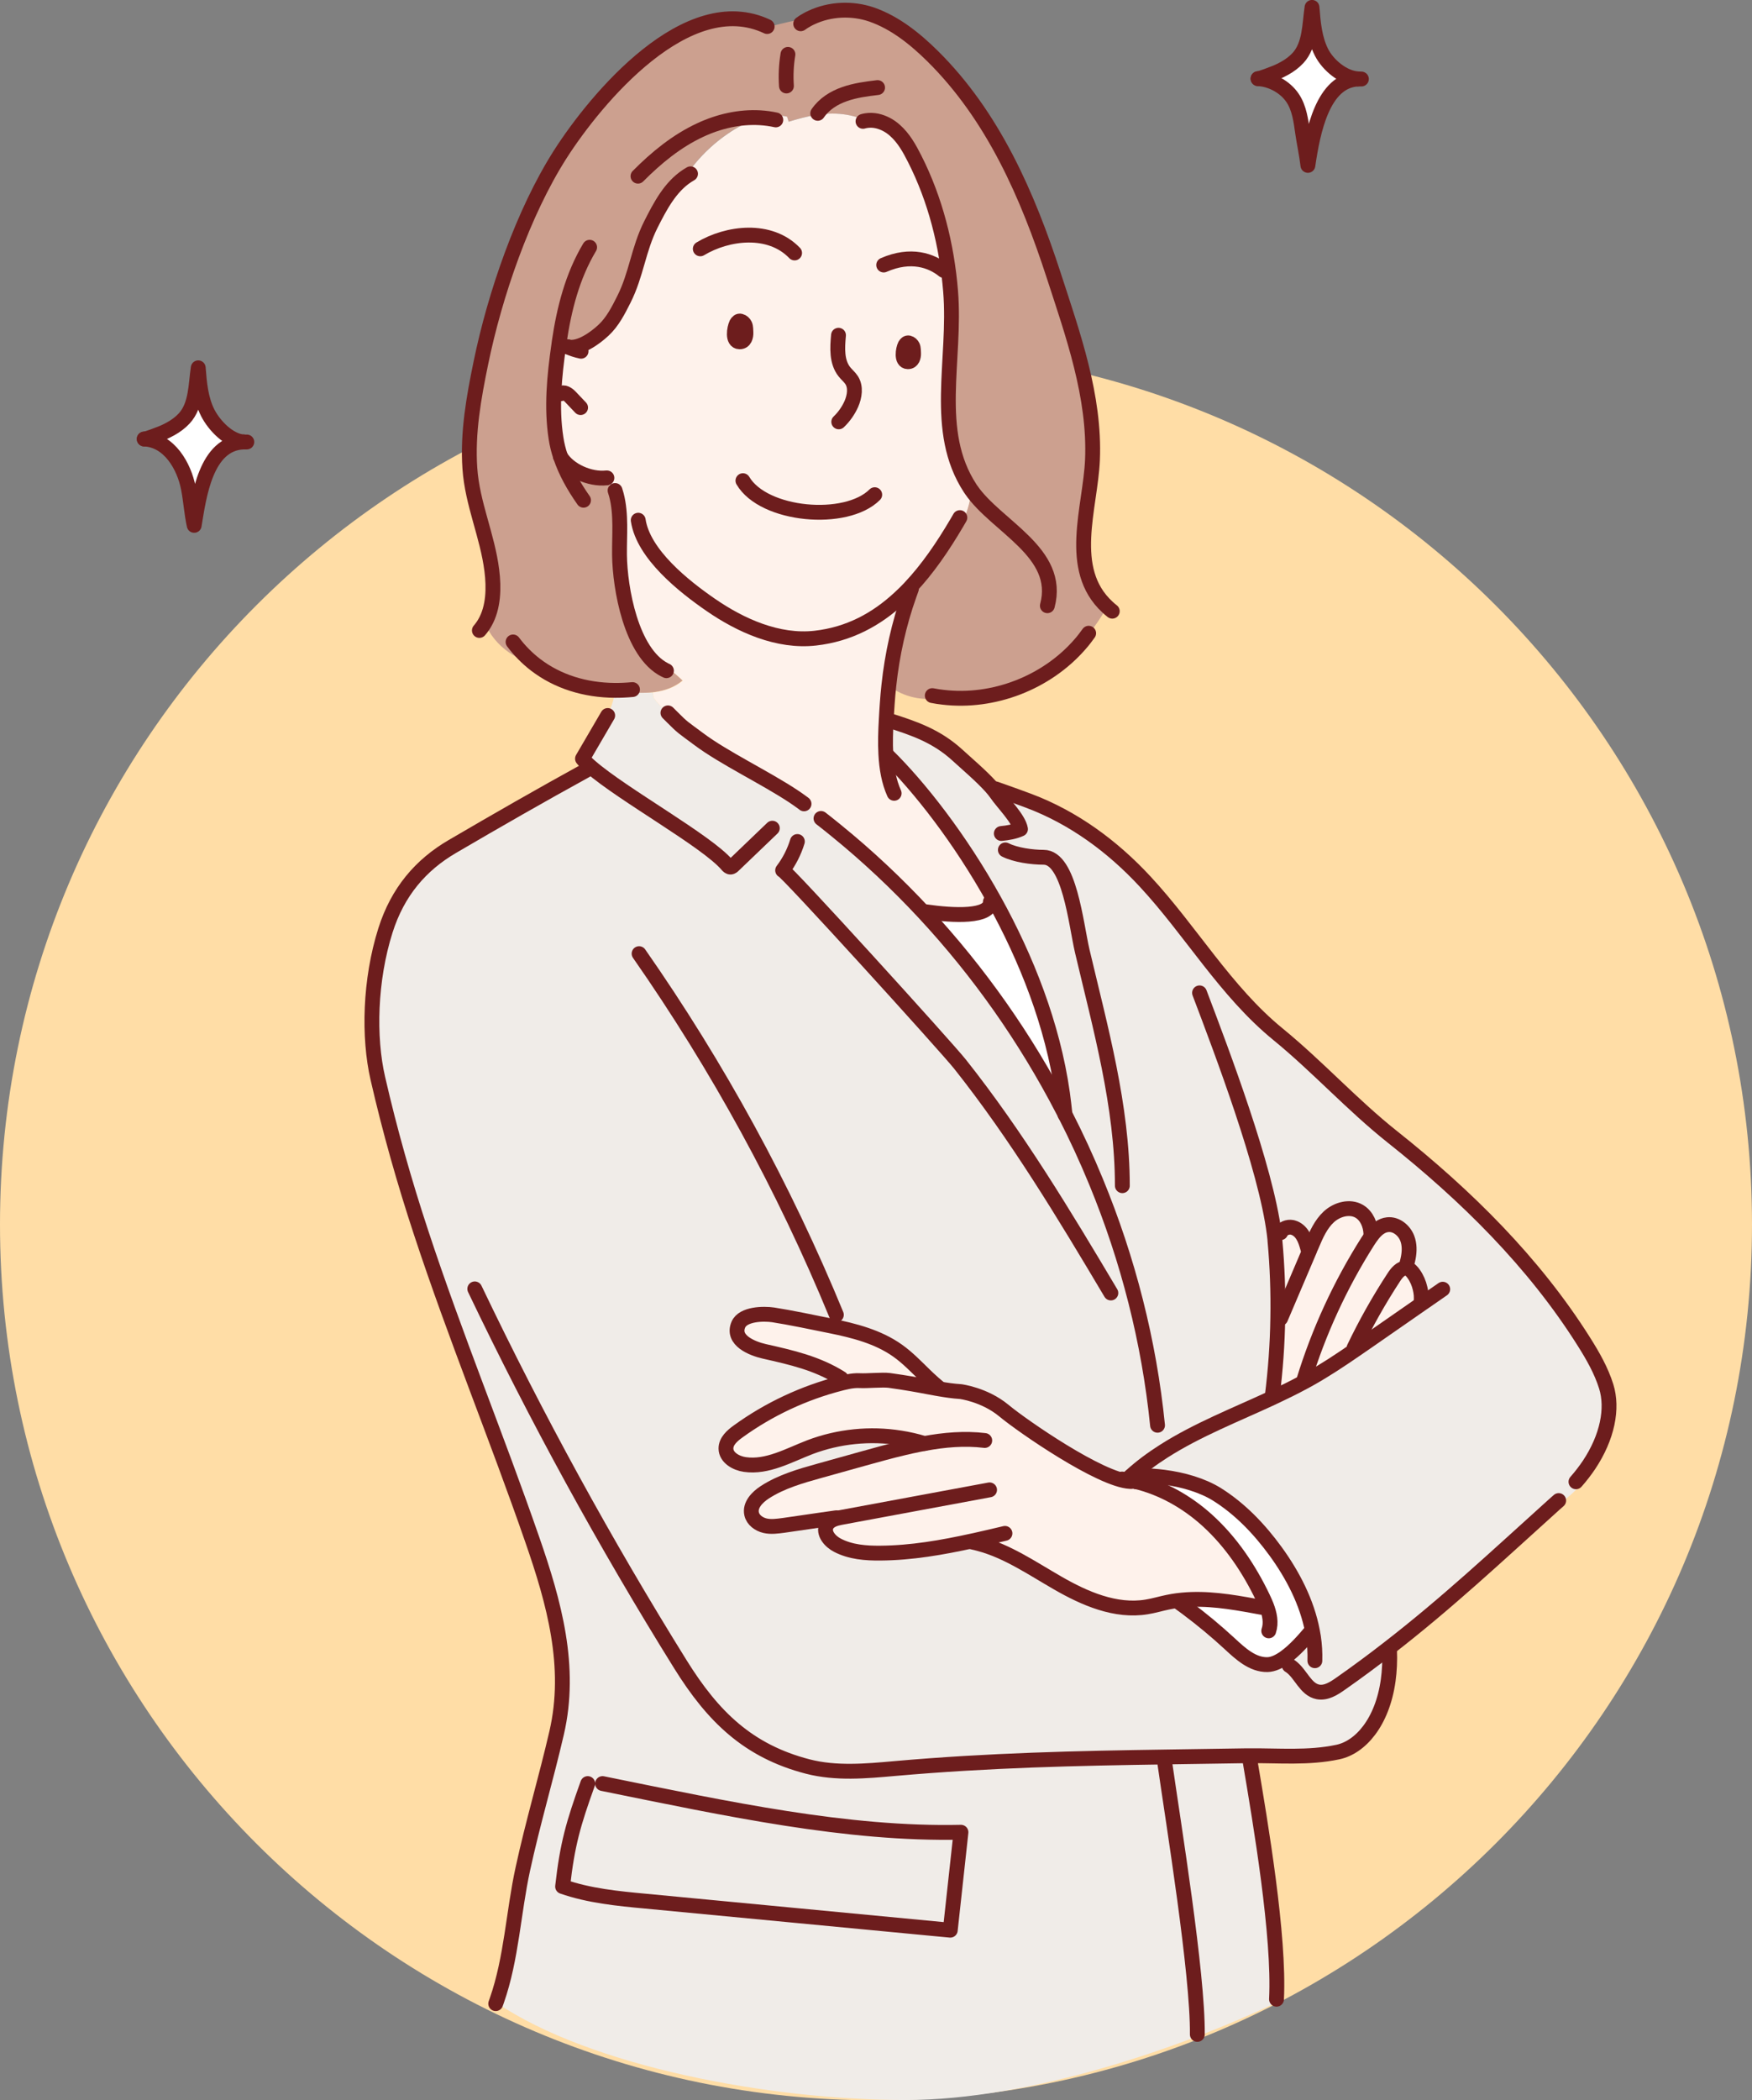
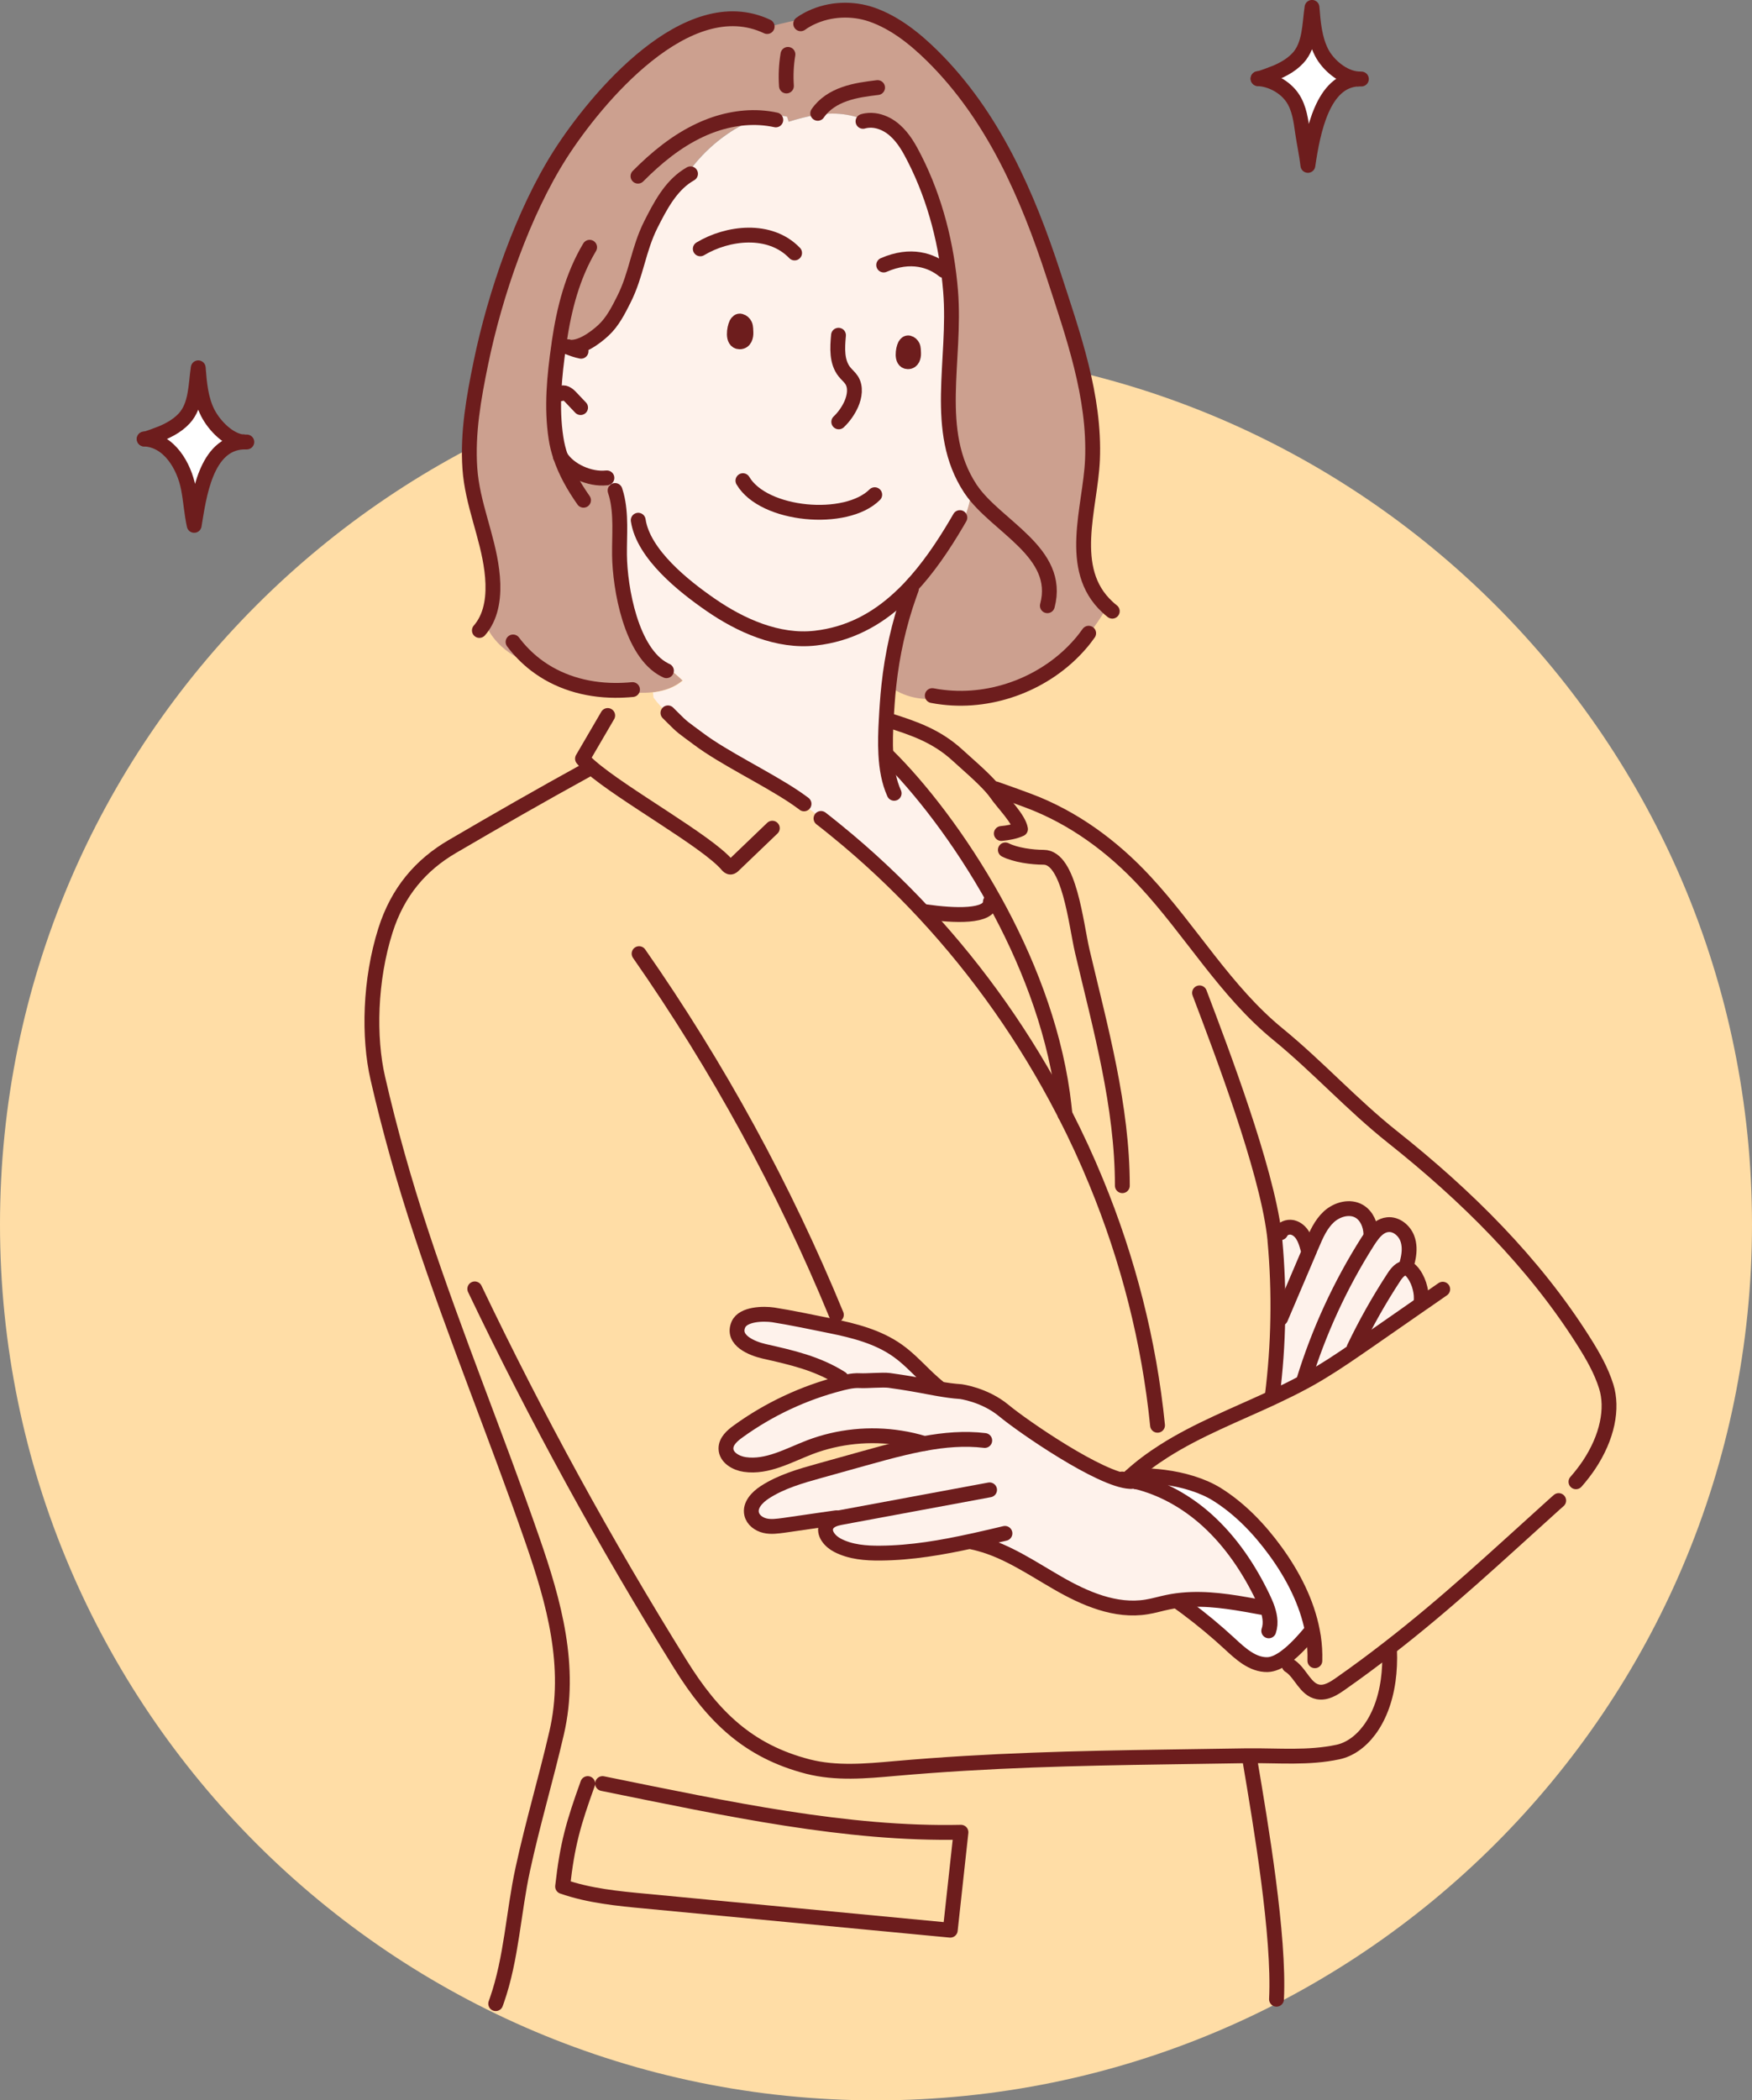
<svg xmlns="http://www.w3.org/2000/svg" width="222" height="266" viewBox="0 0 222 266" fill="none">
  <rect x="0" y="0" width="222" height="266" fill="#808080" stroke="none" />
  <g clip-path="url(#clip0_11865_2046)">
    <path d="M111 266C172.304 266 222 216.335 222 155.071C222 93.807 172.304 44.143 111 44.143C49.696 44.143 0 93.807 0 155.071C0 216.335 49.696 266 111 266Z" fill="#FFDDA6" />
    <path d="M167.464 6.644C168.288 8.27 170.246 9.896 172.084 9.997C167.605 10.207 166.359 16.641 165.727 20.937C165.566 19.542 165.255 18.167 165.054 16.772C164.843 15.286 164.652 13.67 163.778 12.386C162.844 11 161.087 10.037 159.419 9.957C159.741 9.957 161.388 9.304 161.669 9.194C162.041 9.033 162.412 8.863 162.764 8.662C163.397 8.311 163.989 7.879 164.481 7.347C166.028 5.671 165.938 3.051 166.259 0.933C166.41 2.881 166.58 4.898 167.464 6.634V6.644Z" fill="white" />
    <path d="M172.084 10.007C167.605 10.217 166.359 16.651 165.727 20.947C165.566 19.552 165.255 18.177 165.054 16.782C164.843 15.296 164.652 13.68 163.778 12.396C162.844 11.01 161.087 10.047 159.419 9.967H159.409" stroke="#6D1D1D" stroke-width="1.88" stroke-linecap="round" stroke-linejoin="round" />
    <path d="M172.084 10.007C172.225 10.007 172.365 10.007 172.506 10.007" stroke="#6D1D1D" stroke-width="1.88" stroke-linecap="round" stroke-linejoin="round" />
    <path d="M159.409 9.957C159.731 9.957 161.378 9.304 161.659 9.194C162.031 9.033 162.402 8.863 162.754 8.662C163.387 8.311 163.979 7.879 164.471 7.347C166.018 5.671 165.928 3.051 166.249 0.933C166.4 2.881 166.57 4.898 167.454 6.634C168.278 8.26 170.236 9.886 172.074 9.987" stroke="#6D1D1D" stroke-width="1.88" stroke-linecap="round" stroke-linejoin="round" />
    <path d="M26.334 52.293C27.168 53.929 29.046 55.856 30.884 55.986C26.053 56.147 25.209 62.922 24.606 66.545C24.265 64.989 24.174 63.383 23.863 61.808C23.321 59.057 21.473 55.765 18.279 55.605C18.6 55.605 20.247 54.952 20.529 54.842C20.9 54.681 21.272 54.511 21.623 54.31C22.256 53.959 22.849 53.527 23.341 52.995C24.888 51.319 24.797 48.699 25.119 46.581C25.269 48.529 25.44 50.546 26.324 52.282L26.334 52.293Z" fill="white" />
    <path d="M30.884 55.976C26.053 56.137 25.209 62.912 24.606 66.535C24.265 64.979 24.174 63.373 23.863 61.798C23.321 59.047 21.473 55.755 18.279 55.595H18.269" stroke="#6D1D1D" stroke-width="1.88" stroke-linecap="round" stroke-linejoin="round" />
    <path d="M30.884 55.976C31.014 55.986 31.145 55.986 31.275 55.976C31.145 55.976 31.014 55.976 30.884 55.976Z" stroke="#6D1D1D" stroke-width="1.88" stroke-linecap="round" stroke-linejoin="round" />
    <path d="M18.279 55.605C18.6 55.605 20.247 54.952 20.529 54.842C20.9 54.681 21.272 54.511 21.623 54.31C22.256 53.959 22.849 53.527 23.341 52.995C24.888 51.319 24.797 48.699 25.119 46.581C25.269 48.529 25.44 50.546 26.324 52.282C27.157 53.919 29.035 55.846 30.873 55.976" stroke="#6D1D1D" stroke-width="1.88" stroke-linecap="round" stroke-linejoin="round" />
-     <path d="M161.458 156.226C161.498 156.497 161.518 156.758 161.549 157.019C161.549 157.049 161.549 157.079 161.549 157.109C161.85 160.381 161.97 163.673 161.91 166.955C161.86 170.257 161.619 173.549 161.207 176.832L161.277 176.992C161.277 176.992 161.318 176.972 161.338 176.962C162.663 176.34 163.979 175.697 165.255 175.005C165.496 174.874 165.747 174.734 165.988 174.603C167.966 173.489 169.855 172.235 171.723 170.95C172.265 170.579 172.807 170.207 173.34 169.836C175.64 168.24 177.95 166.644 180.249 165.038C180.34 164.978 180.44 164.908 180.531 164.847C180.39 164.285 180.239 163.733 180.099 163.171L179.958 163.211C179.808 162.539 179.526 161.907 179.135 161.345C178.934 161.053 178.683 160.772 178.351 160.672L178.391 160.552C178.351 160.381 178.301 160.21 178.271 160.04C178.341 159.789 178.401 159.528 178.452 159.267C178.602 158.454 178.612 157.611 178.321 156.848C177.939 155.824 176.915 154.991 175.83 155.112C175.057 155.192 174.444 155.714 173.942 156.336L173.701 156.276C173.661 155.162 173.199 153.997 172.235 153.435C171.03 152.723 169.413 153.184 168.378 154.118C167.344 155.061 166.771 156.386 166.229 157.671C166.169 157.811 166.098 157.962 166.038 158.113H165.707C165.546 157.561 165.385 156.999 165.084 156.507C164.793 156.045 164.371 155.644 163.849 155.493C163.808 155.493 163.778 155.473 163.738 155.463C163.166 155.342 162.503 155.593 162.272 156.135L161.448 156.246L161.458 156.226ZM162.794 209.923C164.1 209 165.325 207.565 166.138 206.601L166.309 206.571C165.616 202.938 163.828 199.495 161.639 196.474C159.6 193.674 157.16 191.114 154.217 189.267C152.369 188.113 149.908 187.401 147.478 187.089C146.483 186.959 145.499 186.899 144.555 186.899C144.143 186.899 143.732 186.909 143.34 186.939L143.32 186.919C143.139 187.079 142.958 187.24 142.787 187.411C142.938 187.441 143.079 187.461 143.219 187.491C143.28 187.501 143.34 187.521 143.4 187.531L143.38 187.641C143.32 187.641 143.249 187.641 143.189 187.641C139.453 187.461 129.59 180.666 127.18 178.658C124.719 176.621 121.706 176.259 121.706 176.259C120.752 176.199 119.898 176.069 118.954 175.908C118.874 175.898 118.804 175.878 118.723 175.868C118.342 175.457 117.98 175.025 117.649 174.593C117.508 174.453 117.357 174.312 117.207 174.172C116.092 173.088 115.007 171.954 113.742 171.06C111.271 169.304 108.238 168.531 105.265 167.929C103.367 167.537 99.902 166.825 97.984 166.534C96.769 166.353 94.167 166.393 93.575 167.758C92.701 169.776 95.352 170.809 96.849 171.151C100.314 171.934 103.548 172.656 106.591 174.573L106.852 174.342C107.053 174.563 107.244 174.784 107.435 175.015C107.244 175.055 107.043 175.095 106.852 175.145C106.742 175.175 106.631 175.196 106.531 175.226C101.86 176.42 97.421 178.498 93.524 181.318C92.771 181.86 91.978 182.563 91.988 183.486C92.008 184.62 93.253 185.333 94.378 185.504C97.231 185.915 99.942 184.329 102.634 183.305C106.26 181.92 110.257 181.529 114.083 182.141C115.118 182.302 116.132 182.543 117.127 182.844C116.916 182.884 116.705 182.924 116.494 182.964C115.841 183.095 115.198 183.235 114.565 183.386C112.858 183.787 111.161 184.259 109.463 184.731C107.605 185.253 105.747 185.764 103.889 186.286C101.469 186.959 98.998 187.661 96.899 189.027C95.945 189.649 94.981 190.652 95.242 191.767C95.413 192.529 96.156 193.071 96.929 193.252C97.692 193.433 98.506 193.312 99.289 193.212C100.977 192.971 102.654 192.72 104.341 192.479C104.391 192.479 104.452 192.459 104.502 192.459C104.693 192.59 104.884 192.71 105.064 192.841C104.924 192.961 104.813 193.102 104.733 193.272C104.281 194.226 105.185 195.28 106.129 195.761C107.786 196.624 109.714 196.775 111.583 196.755C115.499 196.725 119.366 196.052 123.203 195.209C123.333 195.179 123.454 195.159 123.584 195.129C123.735 195.27 123.896 195.41 124.067 195.541C127.632 196.484 130.765 198.642 133.979 200.489C137.434 202.486 141.371 204.202 145.308 203.55C146.202 203.41 147.076 203.139 147.96 202.958C148.362 202.868 148.773 202.807 149.185 202.747V202.827C149.617 203.128 150.029 203.43 150.441 203.741C152.309 205.136 154.096 206.621 155.804 208.197C157.18 209.472 158.716 210.897 160.605 210.857C161.318 210.837 162.061 210.486 162.794 209.964V209.923ZM74.834 97.098C74.412 96.737 74.06 96.395 73.799 96.074L76.993 90.604C77.365 89.801 77.656 88.958 77.857 88.095V87.422C78.228 87.422 78.6 87.422 78.962 87.402V87.643C80.217 87.723 81.472 87.804 82.718 87.673L82.788 88.326C83.31 89.058 83.933 89.721 84.626 90.283C84.827 90.483 85.008 90.664 85.168 90.825C86.584 92.24 86.434 92.039 88.493 93.575C91.686 95.974 96.929 98.463 100.575 100.882L100.535 100.942C102.393 102.277 104.211 103.692 105.948 105.178C109.905 108.389 113.621 111.882 117.096 115.616C124.046 123.094 129.962 131.515 134.652 140.568C134.753 140.749 134.843 140.929 134.934 141.11C134.853 140.237 134.753 139.364 134.622 138.49C133.387 129.778 130.022 121.357 126.015 114.111C121.606 106.141 116.413 99.597 112.406 95.662C112.356 95.612 112.296 95.552 112.235 95.492C112.155 94.077 112.205 92.611 112.286 91.186H112.486C115.911 92.27 118.713 93.244 121.385 95.703C122.48 96.706 124.358 98.302 125.573 99.657C126.125 99.788 126.658 99.999 127.15 100.259C128.214 100.641 129.279 101.012 130.334 101.414C136.028 103.552 140.96 107.185 145.077 111.621C150.903 117.884 155.271 125.543 161.95 130.993C166.972 135.098 171.351 139.946 176.433 143.981C185.753 151.378 194.36 159.859 200.698 169.916C201.833 171.713 202.897 173.57 203.53 175.597C204.394 178.367 203.691 182.011 201.341 185.534L201.983 185.754C200.778 187.772 199.091 189.508 197.092 190.763L196.912 190.562C189.489 197.247 183.343 203.018 175.931 208.759L176.071 208.94C176.132 210.335 176.071 211.61 175.901 212.794C175.147 218.154 172.345 221.285 169.533 221.878C165.767 222.68 162.051 222.309 158.214 222.349C158.274 222.57 158.335 222.801 158.405 223.022C159.751 230.981 162.161 245.203 161.76 253.193V253.604C149.928 259.255 130.615 265.96 114.756 265.96C97.652 265.96 74.844 261.754 62.852 253.604C62.882 253.514 62.912 253.424 62.952 253.323C64.81 247.994 65.051 242.192 66.236 236.702C67.492 230.911 69.189 225.22 70.525 219.439C72.463 211.058 70.204 202.938 67.432 194.968C62.922 181.96 57.669 169.214 53.361 156.135C51.231 149.692 49.394 143.178 47.867 136.563C46.662 131.344 46.843 124.107 48.831 117.824C50.388 112.906 53.321 109.524 57.308 107.195C63.043 103.843 68.416 100.771 74.261 97.549L74.824 97.088L74.834 97.098Z" fill="#F0ECE8" />
    <path d="M179.968 163.201L180.109 163.161C180.249 163.723 180.4 164.275 180.541 164.837C180.45 164.898 180.35 164.968 180.26 165.028C177.96 166.624 175.65 168.22 173.35 169.826C172.807 170.197 172.275 170.568 171.733 170.94L171.572 170.709C173.058 167.608 174.756 164.596 176.644 161.716C176.985 161.194 177.477 160.612 178.07 160.612C178.13 160.612 178.201 160.612 178.261 160.632C178.291 160.632 178.321 160.642 178.341 160.652C178.673 160.752 178.924 161.043 179.125 161.324C179.526 161.887 179.798 162.529 179.948 163.191L179.968 163.201Z" fill="#FEF2EB" />
    <path d="M178.271 160.03C178.311 160.2 178.351 160.371 178.391 160.542L178.351 160.662C178.351 160.662 178.301 160.642 178.271 160.642C178.211 160.632 178.14 160.622 178.08 160.622C177.487 160.622 176.995 161.204 176.654 161.726C174.756 164.607 173.058 167.608 171.582 170.719L171.743 170.95C169.875 172.235 167.986 173.489 166.008 174.603C165.767 174.744 165.526 174.874 165.275 175.005L165.194 174.864C167.093 168.662 169.834 162.71 173.319 157.219C173.51 156.918 173.721 156.617 173.942 156.336C174.434 155.714 175.047 155.192 175.83 155.112C176.915 154.991 177.939 155.834 178.321 156.848C178.612 157.611 178.602 158.454 178.452 159.267C178.401 159.528 178.341 159.789 178.271 160.04V160.03Z" fill="#FEF2EB" />
    <path d="M173.701 156.256L173.942 156.316C173.711 156.597 173.51 156.898 173.319 157.199C169.834 162.689 167.093 168.641 165.194 174.844L165.275 174.985C163.989 175.677 162.683 176.33 161.358 176.942C161.338 176.942 161.318 176.962 161.297 176.972L161.227 176.811C161.639 173.539 161.88 170.237 161.93 166.935H162.292C163.537 164.024 164.773 161.114 166.018 158.193C166.038 158.153 166.058 158.113 166.068 158.062C166.128 157.912 166.199 157.761 166.259 157.621C166.801 156.336 167.384 155.011 168.408 154.068C169.443 153.124 171.06 152.673 172.265 153.385C173.219 153.957 173.691 155.122 173.731 156.226L173.701 156.256Z" fill="#FEF2EB" />
    <path d="M162.794 209.924C162.061 210.445 161.318 210.797 160.605 210.817C158.716 210.857 157.18 209.432 155.804 208.157C154.096 206.581 152.309 205.096 150.441 203.701C150.029 203.389 149.617 203.088 149.195 202.787V202.707C149.396 202.677 149.607 202.657 149.828 202.637C152.881 202.346 155.985 202.847 159.028 203.41C159.299 203.46 159.58 203.51 159.851 203.56L160.474 203.359C160.353 203.048 160.213 202.737 160.072 202.446C160.052 202.416 160.042 202.386 160.032 202.356C158.284 198.702 155.985 195.27 152.982 192.55C150.4 190.221 147.277 188.434 143.902 187.631C144.113 187.38 144.324 187.13 144.565 186.889C145.509 186.889 146.493 186.949 147.488 187.079C149.918 187.391 152.369 188.103 154.227 189.257C157.17 191.104 159.61 193.664 161.649 196.464C163.849 199.485 165.626 202.938 166.319 206.561L166.148 206.601C165.335 207.565 164.1 209 162.804 209.924H162.794Z" fill="white" />
-     <path d="M161.539 157.019C161.518 156.758 161.488 156.497 161.448 156.226L162.272 156.115C162.503 155.583 163.176 155.332 163.738 155.443C163.778 155.443 163.808 155.463 163.849 155.473C164.371 155.613 164.803 156.015 165.084 156.487C165.385 156.978 165.556 157.541 165.707 158.103H166.038C166.038 158.103 165.998 158.183 165.988 158.223C164.752 161.134 163.507 164.055 162.262 166.965H161.9C161.96 163.673 161.83 160.381 161.539 157.109C161.539 157.079 161.539 157.049 161.539 157.019Z" fill="#FEF2EB" />
+     <path d="M161.539 157.019C161.518 156.758 161.488 156.497 161.448 156.226L162.272 156.115C162.503 155.583 163.176 155.332 163.738 155.443C163.778 155.443 163.808 155.463 163.849 155.473C164.371 155.613 164.803 156.015 165.084 156.487H166.038C166.038 158.103 165.998 158.183 165.988 158.223C164.752 161.134 163.507 164.055 162.262 166.965H161.9C161.96 163.673 161.83 160.381 161.539 157.109C161.539 157.079 161.539 157.049 161.539 157.019Z" fill="#FEF2EB" />
    <path d="M117.126 182.813C116.132 182.502 115.118 182.271 114.083 182.111C110.257 181.499 106.259 181.9 102.634 183.275C99.942 184.309 97.23 185.885 94.378 185.473C93.253 185.313 91.998 184.59 91.988 183.456C91.978 182.532 92.771 181.83 93.524 181.288C97.421 178.467 101.86 176.39 106.531 175.195C106.641 175.165 106.752 175.145 106.852 175.115C107.043 175.075 107.234 175.025 107.435 174.985C107.937 174.884 108.459 174.824 108.971 174.854C109.805 174.904 111.844 174.714 112.677 174.824C114.857 175.125 116.423 175.416 117.739 175.667C118.091 175.727 118.412 175.798 118.733 175.848C118.814 175.868 118.894 175.878 118.964 175.888C119.909 176.049 120.762 176.179 121.716 176.239C121.716 176.239 124.729 176.611 127.19 178.638C129.6 180.646 139.463 187.441 143.199 187.621C143.259 187.621 143.33 187.621 143.39 187.621L143.41 187.511C143.571 187.541 143.742 187.581 143.902 187.621C147.277 188.424 150.41 190.211 152.982 192.539C155.985 195.259 158.284 198.692 160.032 202.345C160.042 202.376 160.062 202.406 160.072 202.436C160.213 202.737 160.353 203.038 160.474 203.349L159.851 203.55C159.58 203.5 159.299 203.45 159.028 203.399C155.985 202.837 152.871 202.335 149.828 202.626C149.607 202.647 149.396 202.667 149.185 202.697C148.773 202.747 148.362 202.817 147.96 202.908C147.076 203.098 146.202 203.359 145.308 203.5C141.371 204.152 137.434 202.426 133.979 200.438C130.765 198.592 127.632 196.434 124.066 195.49C123.896 195.36 123.735 195.229 123.584 195.079C123.454 195.109 123.333 195.129 123.203 195.159C119.366 196.002 115.499 196.675 111.583 196.705C109.714 196.725 107.786 196.574 106.129 195.711C105.195 195.219 104.291 194.175 104.733 193.222C104.813 193.051 104.934 192.911 105.064 192.79C104.873 192.66 104.683 192.539 104.502 192.409C104.452 192.409 104.391 192.429 104.341 192.429C102.654 192.67 100.977 192.921 99.289 193.162C98.506 193.272 97.703 193.382 96.929 193.202C96.166 193.021 95.423 192.489 95.242 191.716C94.991 190.602 95.945 189.609 96.899 188.976C99.008 187.611 101.469 186.919 103.889 186.236C105.747 185.714 107.605 185.202 109.463 184.68C111.151 184.209 112.848 183.737 114.565 183.335C115.208 183.185 115.851 183.034 116.494 182.914C116.705 182.874 116.916 182.834 117.126 182.793V182.813Z" fill="#FEF2EB" />
    <path d="M122.078 65.762C122.62 64.588 122.952 63.313 123.052 62.019C123.012 61.968 122.982 61.908 122.942 61.858C118.161 54.571 121.164 45.668 120.451 36.876C119.979 31.085 118.533 25.313 115.901 20.114C115.238 18.799 114.505 17.485 113.4 16.511C112.748 15.939 111.944 15.497 111.11 15.316C110.669 15.226 110.217 15.206 109.775 15.276C109.313 15.076 108.831 14.905 108.349 14.774C107.826 14.634 107.304 14.524 106.772 14.463C104.462 14.182 102.152 14.724 99.912 15.417L99.711 14.774C98.596 14.524 97.451 14.614 96.347 14.905C95.212 15.216 94.107 15.748 93.093 16.36C90.702 17.826 88.613 19.793 87.006 22.102L87.046 22.282C84.907 23.687 83.642 26.106 82.477 28.405C80.86 31.607 80.649 34.738 79.032 37.94C78.329 39.335 77.606 40.76 76.461 41.824C75.356 42.858 73.407 44.253 71.931 43.932L71.911 43.711C71.539 43.751 71.158 43.751 70.786 43.721C70.224 47.605 69.832 51.62 70.435 55.515C70.555 56.307 70.746 57.08 71.007 57.843C72.072 59.59 74.713 60.764 76.832 60.533C77.103 61.266 77.365 61.988 77.626 62.721H78.078C78.72 65.16 78.439 67.82 78.469 70.309C78.52 74.464 79.926 82.685 84.204 84.853L84.867 84.793C85.429 85.214 85.972 85.686 86.474 86.178C85.48 87.041 84.184 87.482 82.878 87.653C82.818 87.653 82.748 87.673 82.688 87.673C81.452 87.804 80.187 87.723 78.941 87.643V87.402C78.56 87.422 78.198 87.432 77.837 87.422C74.121 87.392 70.615 86.348 67.783 84.15C66.608 83.819 65.493 83.317 64.489 82.624C63.133 81.681 62.018 80.366 61.426 78.831C62.51 76.924 62.571 74.474 62.289 72.246C61.737 67.83 59.809 63.785 59.507 59.319C59.196 54.822 60.01 50.346 60.903 45.959C62.681 37.297 66.246 26.939 70.957 19.552C75.486 12.456 87.056 -1.435 97.18 3.362L97.21 3.463C99.038 2.951 100.896 2.529 102.774 2.228C105.135 1.114 107.967 0.994 110.438 1.847C113.39 2.881 115.911 4.908 118.141 7.106C125.824 14.704 130.193 24.751 133.487 34.879C135.898 42.306 138.74 50.185 138.399 58.245C138.137 64.327 135.104 72.066 140.277 76.863C139.312 78.57 138.157 80.165 136.842 81.621L136.812 81.601C132.583 86.469 125.854 89.078 119.457 88.315C117.096 88.868 114.495 88.315 112.587 86.83C113.009 82.885 113.872 79.001 115.178 75.338C115.208 75.046 115.228 74.745 115.258 74.454C115.258 74.454 115.268 74.434 115.279 74.424C117.488 72.076 119.416 69.255 121.214 66.214C121.345 66.003 121.465 65.793 121.586 65.572L122.038 65.772L122.078 65.762Z" fill="#CCA08F" />
-     <path d="M134.632 138.48C134.632 139.173 134.632 139.875 134.662 140.568C129.962 131.515 124.046 123.093 117.106 115.616L117.277 115.455C120.883 115.977 125.493 116.188 125.493 114.201L126.035 114.1C130.042 121.347 133.407 129.768 134.642 138.48H134.632Z" fill="white" />
    <path d="M87.067 22.282L87.026 22.102C88.623 19.793 90.712 17.826 93.113 16.36C94.117 15.748 95.222 15.216 96.367 14.905C97.472 14.604 98.617 14.514 99.731 14.775L99.932 15.417C102.172 14.724 104.472 14.182 106.792 14.463C107.324 14.524 107.846 14.634 108.369 14.775C108.861 14.905 109.333 15.076 109.795 15.276C110.237 15.206 110.689 15.226 111.131 15.317C111.974 15.497 112.778 15.929 113.42 16.511C114.525 17.485 115.258 18.799 115.921 20.114C118.553 25.303 119.999 31.075 120.471 36.876C121.184 45.658 118.181 54.561 122.962 61.858C123.002 61.908 123.032 61.968 123.072 62.019C122.972 63.313 122.65 64.588 122.098 65.762L121.646 65.562C121.515 65.782 121.395 65.993 121.274 66.204C119.477 69.255 117.548 72.076 115.339 74.414C115.339 74.414 115.319 74.434 115.319 74.444C115.289 74.746 115.268 75.037 115.238 75.338C113.933 79.001 113.069 82.885 112.647 86.83C112.567 87.583 112.496 88.336 112.446 89.098C112.406 89.781 112.346 90.484 112.316 91.196C112.235 92.621 112.185 94.087 112.265 95.502C112.326 95.562 112.386 95.622 112.436 95.683C116.444 99.607 121.636 106.151 126.045 114.121L125.503 114.221C125.503 116.208 120.883 115.998 117.287 115.476L117.116 115.636C113.651 111.902 109.925 108.41 105.968 105.198C104.221 103.712 102.413 102.297 100.555 100.962L100.595 100.902C96.959 98.483 91.707 95.994 88.513 93.595C86.454 92.049 86.605 92.25 85.188 90.845C85.028 90.684 84.857 90.504 84.646 90.303C83.953 89.731 83.33 89.078 82.808 88.346L82.738 87.693C82.798 87.693 82.868 87.683 82.929 87.673C84.234 87.502 85.53 87.061 86.524 86.198C86.022 85.706 85.48 85.244 84.917 84.813L84.254 84.873C79.976 82.705 78.57 74.485 78.519 70.329C78.489 67.83 78.771 65.17 78.128 62.721H77.676C77.405 62.009 77.144 61.276 76.882 60.543C74.763 60.784 72.112 59.6 71.057 57.853C70.806 57.1 70.605 56.328 70.485 55.525C69.882 51.63 70.274 47.616 70.836 43.731C71.208 43.761 71.59 43.751 71.961 43.721L71.981 43.942C73.458 44.263 75.406 42.868 76.511 41.834C77.656 40.77 78.379 39.345 79.082 37.95C80.699 34.748 80.91 31.617 82.527 28.415C83.692 26.116 84.957 23.697 87.097 22.292L87.067 22.282ZM115.037 45.819C115.64 45.839 115.791 45.187 115.771 44.745C115.771 44.514 115.771 44.072 115.66 43.872C115.56 43.661 115.379 43.49 115.158 43.44C114.957 43.39 114.796 43.52 114.686 43.751C114.435 44.233 114.184 45.809 115.037 45.829V45.819ZM93.705 43.27C94.378 43.29 94.539 42.577 94.519 42.095C94.519 41.844 94.519 41.362 94.398 41.132C94.278 40.911 94.087 40.71 93.836 40.65C93.615 40.6 93.434 40.74 93.314 40.981C93.042 41.513 92.751 43.229 93.705 43.26V43.27Z" fill="#FEF2EB" />
    <path d="M106.842 174.322L106.581 174.553C103.538 172.636 100.314 171.913 96.839 171.131C95.332 170.789 92.691 169.756 93.565 167.738C94.157 166.363 96.758 166.333 97.974 166.514C99.892 166.805 103.357 167.517 105.255 167.909C108.228 168.511 111.261 169.284 113.732 171.04C114.997 171.934 116.082 173.068 117.197 174.152C117.337 174.292 117.488 174.433 117.639 174.573C117.97 175.015 118.332 175.436 118.713 175.848C118.402 175.788 118.071 175.728 117.719 175.667C116.413 175.416 114.847 175.115 112.657 174.824C111.824 174.714 109.785 174.905 108.951 174.854C108.439 174.824 107.927 174.884 107.415 174.985C107.224 174.764 107.033 174.533 106.832 174.312L106.842 174.322Z" fill="#FEF2EB" />
    <path d="M93.314 41.001C93.444 40.76 93.615 40.61 93.836 40.67C94.087 40.73 94.288 40.921 94.398 41.152C94.509 41.373 94.509 41.854 94.519 42.115C94.539 42.597 94.378 43.31 93.705 43.29C92.751 43.27 93.042 41.543 93.314 41.011V41.001Z" stroke="#6D1D1D" stroke-width="1.88" stroke-linecap="round" stroke-linejoin="round" />
    <path d="M114.676 43.741C114.786 43.52 114.947 43.39 115.148 43.43C115.369 43.48 115.55 43.651 115.65 43.862C115.751 44.072 115.751 44.514 115.761 44.735C115.781 45.176 115.63 45.829 115.027 45.809C114.164 45.789 114.425 44.213 114.676 43.731V43.741Z" stroke="#6D1D1D" stroke-width="1.88" stroke-linecap="round" stroke-linejoin="round" />
    <path d="M106.249 42.456C106.099 44.052 105.998 45.829 106.993 47.084C107.284 47.455 107.666 47.756 107.917 48.148C108.479 49.031 108.288 50.205 107.877 51.159C107.495 52.012 106.953 52.785 106.28 53.427" stroke="#6D1D1D" stroke-width="1.88" stroke-linecap="round" stroke-linejoin="round" />
    <path d="M94.137 60.874C96.758 65.341 107.214 66.274 110.839 62.651" stroke="#6D1D1D" stroke-width="1.88" stroke-linecap="round" stroke-linejoin="round" />
    <path d="M88.734 31.516C92.189 29.439 97.552 28.776 100.685 32.038" stroke="#6D1D1D" stroke-width="1.88" stroke-linecap="round" stroke-linejoin="round" />
    <path d="M111.974 33.564C115.439 32.048 118.04 33.012 119.567 34.246" stroke="#6D1D1D" stroke-width="1.88" stroke-linecap="round" stroke-linejoin="round" />
    <path d="M70.997 57.793C70.997 57.793 71.017 57.823 71.027 57.833C72.092 59.58 74.733 60.754 76.852 60.523C76.872 60.523 76.892 60.523 76.903 60.523" stroke="#6D1D1D" stroke-width="1.88" stroke-linecap="round" stroke-linejoin="round" />
    <path d="M98.305 15.186C97.662 15.046 96.999 14.955 96.347 14.915C93.745 14.755 91.104 15.357 88.724 16.471C85.741 17.856 83.16 19.974 80.84 22.312" stroke="#6D1D1D" stroke-width="1.88" stroke-linecap="round" stroke-linejoin="round" />
    <path d="M71.941 43.932C71.891 43.932 71.841 43.912 71.79 43.892" stroke="#6D1D1D" stroke-width="1.88" stroke-linecap="round" stroke-linejoin="round" />
    <path d="M71.941 43.932C73.418 44.253 75.366 42.858 76.471 41.824C77.616 40.76 78.339 39.335 79.042 37.94C80.659 34.738 80.87 31.607 82.487 28.405C83.652 26.106 84.917 23.687 87.056 22.282C87.197 22.192 87.348 22.102 87.498 22.011" stroke="#6D1D1D" stroke-width="1.88" stroke-linecap="round" stroke-linejoin="round" />
    <path d="M74.713 31.315C72.534 34.959 71.479 39.094 70.856 43.32C70.836 43.45 70.816 43.581 70.806 43.711C70.244 47.595 69.852 51.61 70.455 55.505C70.575 56.297 70.766 57.07 71.027 57.833C71.68 59.79 72.715 61.607 73.94 63.353" stroke="#6D1D1D" stroke-width="1.88" stroke-linecap="round" stroke-linejoin="round" />
    <path d="M99.842 6.886C99.621 8.21 99.561 9.555 99.651 10.89" stroke="#6D1D1D" stroke-width="1.88" stroke-linecap="round" stroke-linejoin="round" />
    <path d="M103.618 14.353C104.422 13.168 105.687 12.376 107.033 11.914C108.369 11.442 109.795 11.261 111.201 11.091" stroke="#6D1D1D" stroke-width="1.88" stroke-linecap="round" stroke-linejoin="round" />
    <path d="M109.353 15.367C109.494 15.327 109.634 15.296 109.775 15.276C110.217 15.206 110.669 15.226 111.111 15.316C111.954 15.497 112.758 15.929 113.4 16.511C114.505 17.485 115.238 18.799 115.901 20.114C118.533 25.303 119.979 31.075 120.451 36.876C121.164 45.658 118.161 54.561 122.942 61.858C122.982 61.908 123.012 61.968 123.052 62.019C126.246 66.696 134.522 69.948 132.714 76.713" stroke="#6D1D1D" stroke-width="1.88" stroke-linecap="round" stroke-linejoin="round" />
    <path d="M71.057 49.864C71.419 49.553 71.951 49.914 72.272 50.255C72.704 50.707 73.136 51.169 73.568 51.62" stroke="#6D1D1D" stroke-width="1.88" stroke-linecap="round" stroke-linejoin="round" />
    <path d="M121.626 65.552C121.495 65.772 121.375 65.983 121.254 66.194C119.457 69.245 117.528 72.066 115.319 74.404C115.319 74.404 115.299 74.424 115.299 74.434C114.877 74.876 114.445 75.308 114.003 75.709C111.04 78.459 107.575 80.336 103.307 80.818C98.576 81.35 93.846 79.222 90.039 76.592C86.695 74.284 81.513 70.209 80.87 65.883" stroke="#6D1D1D" stroke-width="1.88" stroke-linecap="round" stroke-linejoin="round" />
    <path d="M115.489 74.575C115.399 74.826 115.299 75.077 115.218 75.328C113.913 78.991 113.049 82.875 112.627 86.82C112.547 87.573 112.476 88.325 112.426 89.088C112.386 89.771 112.326 90.473 112.296 91.186C112.215 92.611 112.165 94.077 112.245 95.492C112.336 97.288 112.637 99.005 113.3 100.47" stroke="#6D1D1D" stroke-width="1.88" stroke-linecap="round" stroke-linejoin="round" />
    <path d="M101.459 3.011C101.72 2.82 101.991 2.65 102.272 2.499C102.443 2.399 102.624 2.309 102.805 2.228C105.165 1.114 107.997 0.994 110.468 1.847C113.42 2.881 115.941 4.908 118.171 7.106C125.854 14.704 130.223 24.751 133.517 34.879C135.928 42.306 138.77 50.185 138.429 58.245C138.167 64.327 135.134 72.066 140.307 76.863C140.508 77.054 140.719 77.235 140.939 77.405" stroke="#6D1D1D" stroke-width="1.88" stroke-linecap="round" stroke-linejoin="round" />
    <path d="M74.271 97.56C68.426 100.771 63.053 103.853 57.318 107.205C53.331 109.534 50.398 112.916 48.841 117.834C46.853 124.117 46.672 131.354 47.877 136.573C49.394 143.188 51.242 149.702 53.371 156.145C57.679 169.224 62.932 181.971 67.442 194.978C70.214 202.948 72.473 211.078 70.535 219.449C69.199 225.23 67.502 230.911 66.246 236.712C65.051 242.202 64.82 248.014 62.962 253.333C62.922 253.434 62.892 253.524 62.862 253.615C62.842 253.665 62.822 253.715 62.812 253.755" stroke="#6D1D1D" stroke-width="1.88" stroke-linecap="round" stroke-linejoin="round" />
    <path d="M84.636 90.283C84.837 90.484 85.018 90.664 85.178 90.825C86.594 92.24 86.444 92.039 88.503 93.575C91.697 95.974 96.939 98.463 100.585 100.882C101.027 101.183 101.449 101.474 101.84 101.765C101.861 101.765 101.871 101.785 101.881 101.805" stroke="#6D1D1D" stroke-width="1.88" stroke-linecap="round" stroke-linejoin="round" />
    <path d="M97.863 104.887C96.216 106.462 94.579 108.028 92.942 109.604C92.841 109.704 92.721 109.805 92.58 109.815C92.389 109.825 92.249 109.674 92.128 109.534C89.567 106.523 78.921 100.651 74.844 97.108C74.422 96.747 74.07 96.405 73.809 96.084L77.003 90.614" stroke="#6D1D1D" stroke-width="1.88" stroke-linecap="round" stroke-linejoin="round" />
-     <path d="M101.037 106.573C100.635 107.888 100.002 109.132 99.169 110.226C99.37 109.965 119.898 132.569 121.636 134.757C128.817 143.8 134.863 153.837 140.759 163.753" stroke="#6D1D1D" stroke-width="1.88" stroke-linecap="round" stroke-linejoin="round" />
    <path d="M104.03 103.652C104.482 104.003 104.934 104.354 105.376 104.716C105.567 104.866 105.767 105.027 105.958 105.188C109.915 108.399 113.631 111.892 117.106 115.626C124.057 123.104 129.972 131.525 134.662 140.578C134.763 140.759 134.853 140.939 134.944 141.12C136.38 143.92 137.695 146.771 138.891 149.681C142.948 159.518 145.61 169.926 146.674 180.505" stroke="#6D1D1D" stroke-width="1.88" stroke-linecap="round" stroke-linejoin="round" />
    <path d="M112.416 95.653C116.423 99.587 121.616 106.131 126.025 114.101C130.032 121.347 133.397 129.768 134.632 138.48C134.753 139.354 134.853 140.227 134.944 141.1C134.944 141.12 134.944 141.14 134.944 141.16" stroke="#6D1D1D" stroke-width="1.88" stroke-linecap="round" stroke-linejoin="round" />
    <path d="M142.747 187.441C142.747 187.441 142.777 187.42 142.787 187.4C142.958 187.23 143.139 187.069 143.32 186.909C144.615 185.734 146.011 184.71 147.478 183.777C151.746 181.057 156.607 179.17 161.287 176.992C161.308 176.992 161.328 176.972 161.348 176.962C162.673 176.34 163.989 175.697 165.265 175.005C165.506 174.874 165.757 174.734 165.998 174.603C167.976 173.489 169.865 172.235 171.733 170.95C172.275 170.578 172.817 170.207 173.35 169.836C175.65 168.24 177.96 166.644 180.26 165.038C180.35 164.978 180.45 164.908 180.541 164.847C181.294 164.325 182.047 163.803 182.811 163.271" stroke="#6D1D1D" stroke-width="1.88" stroke-linecap="round" stroke-linejoin="round" />
    <path d="M151.997 125.743C154.82 133.181 160.394 147.835 161.458 156.226C161.498 156.497 161.518 156.758 161.549 157.019C161.549 157.049 161.549 157.079 161.549 157.109C161.85 160.381 161.97 163.673 161.91 166.955C161.86 170.257 161.619 173.55 161.207 176.832" stroke="#6D1D1D" stroke-width="1.88" stroke-linecap="round" stroke-linejoin="round" />
    <path d="M80.98 120.775C90.953 135.058 99.36 150.424 105.978 166.514" stroke="#6D1D1D" stroke-width="1.88" stroke-linecap="round" stroke-linejoin="round" />
    <path d="M162.272 156.115C162.503 155.583 163.176 155.332 163.738 155.443C163.778 155.443 163.808 155.463 163.849 155.473C164.371 155.613 164.803 156.015 165.084 156.487C165.385 156.978 165.556 157.541 165.707 158.103" stroke="#6D1D1D" stroke-width="1.88" stroke-linecap="round" stroke-linejoin="round" />
    <path d="M162.272 166.965C163.517 164.054 164.752 161.134 165.998 158.223C166.018 158.183 166.038 158.143 166.048 158.092C166.108 157.942 166.179 157.791 166.239 157.651C166.781 156.366 167.364 155.041 168.388 154.098C169.423 153.154 171.04 152.703 172.245 153.415C173.199 153.987 173.671 155.152 173.711 156.256" stroke="#6D1D1D" stroke-width="1.88" stroke-linecap="round" stroke-linejoin="round" />
    <path d="M165.194 174.854C167.093 168.652 169.834 162.7 173.319 157.209C173.51 156.908 173.721 156.607 173.942 156.326C174.434 155.704 175.047 155.182 175.83 155.102C176.915 154.981 177.939 155.824 178.321 156.838C178.612 157.601 178.602 158.444 178.452 159.257C178.401 159.518 178.341 159.779 178.271 160.03C178.271 160.03 178.271 160.03 178.271 160.05" stroke="#6D1D1D" stroke-width="1.88" stroke-linecap="round" stroke-linejoin="round" />
    <path d="M171.572 170.709C173.058 167.608 174.756 164.596 176.644 161.716C176.985 161.194 177.477 160.612 178.07 160.612C178.13 160.612 178.201 160.612 178.261 160.632C178.291 160.632 178.321 160.642 178.341 160.652C178.673 160.752 178.924 161.043 179.125 161.324C179.526 161.887 179.798 162.529 179.948 163.191C180.008 163.452 180.059 163.723 180.079 163.994C180.099 164.295 180.099 164.596 180.079 164.898" stroke="#6D1D1D" stroke-width="1.88" stroke-linecap="round" stroke-linejoin="round" />
    <path d="M143.902 187.631C147.277 188.434 150.41 190.221 152.982 192.549C155.985 195.269 158.284 198.702 160.032 202.356C160.042 202.386 160.062 202.416 160.072 202.446C160.213 202.747 160.353 203.048 160.474 203.359C160.876 204.403 161.117 205.507 160.765 206.541" stroke="#6D1D1D" stroke-width="1.88" stroke-linecap="round" stroke-linejoin="round" />
    <path d="M142.185 187.31C142.386 187.34 142.587 187.36 142.787 187.4C142.938 187.431 143.079 187.451 143.219 187.481C143.28 187.491 143.34 187.511 143.4 187.521C143.561 187.551 143.732 187.591 143.892 187.631" stroke="#6D1D1D" stroke-width="1.88" stroke-linecap="round" stroke-linejoin="round" />
    <path d="M149.195 202.787C149.607 203.088 150.029 203.389 150.441 203.7C152.309 205.096 154.096 206.581 155.804 208.157C157.18 209.432 158.716 210.857 160.605 210.817C161.318 210.797 162.061 210.445 162.794 209.923C164.1 209 165.325 207.565 166.138 206.601" stroke="#6D1D1D" stroke-width="1.88" stroke-linecap="round" stroke-linejoin="round" />
    <path d="M143.33 186.929C143.722 186.909 144.133 186.889 144.545 186.889C145.489 186.889 146.473 186.949 147.468 187.079C149.898 187.391 152.349 188.103 154.207 189.257C157.15 191.104 159.59 193.664 161.629 196.464C163.828 199.485 165.606 202.938 166.299 206.561C166.349 206.802 166.39 207.053 166.43 207.294C166.58 208.298 166.641 209.311 166.611 210.325" stroke="#6D1D1D" stroke-width="1.88" stroke-linecap="round" stroke-linejoin="round" />
    <path d="M163.366 210.927C163.427 210.967 163.487 210.997 163.537 211.038C164.843 211.971 165.405 213.958 166.992 214.27C168.017 214.47 169.001 213.848 169.855 213.246C171.964 211.77 173.942 210.305 175.84 208.83C175.871 208.809 175.901 208.779 175.931 208.759C183.353 203.018 189.499 197.247 196.912 190.562C196.942 190.532 196.972 190.512 197.002 190.482C197.173 190.331 197.333 190.181 197.504 190.04" stroke="#6D1D1D" stroke-width="1.88" stroke-linecap="round" stroke-linejoin="round" />
    <path d="M125.392 188.685C119.155 189.84 112.918 191.004 106.681 192.158C106.46 192.198 106.229 192.248 105.998 192.309C105.647 192.409 105.315 192.55 105.054 192.78C104.914 192.901 104.803 193.041 104.723 193.212C104.271 194.165 105.175 195.219 106.119 195.701C107.776 196.564 109.704 196.715 111.572 196.695C115.489 196.665 119.356 195.992 123.193 195.149C123.323 195.119 123.444 195.099 123.574 195.069C124.83 194.788 126.085 194.497 127.341 194.196" stroke="#6D1D1D" stroke-width="1.88" stroke-linecap="round" stroke-linejoin="round" />
    <path d="M123.223 195.3C123.504 195.36 123.785 195.42 124.056 195.5C127.622 196.444 130.755 198.602 133.969 200.449C137.424 202.446 141.361 204.162 145.298 203.51C146.192 203.369 147.066 203.098 147.95 202.918C148.352 202.827 148.763 202.767 149.175 202.707C149.386 202.677 149.597 202.657 149.818 202.637C152.871 202.346 155.975 202.847 159.018 203.409C159.289 203.46 159.57 203.51 159.841 203.56" stroke="#6D1D1D" stroke-width="1.88" stroke-linecap="round" stroke-linejoin="round" />
    <path d="M124.78 182.432C122.229 182.121 119.647 182.352 117.126 182.814C116.916 182.854 116.705 182.894 116.494 182.934C115.841 183.065 115.198 183.205 114.565 183.356C112.858 183.757 111.161 184.229 109.463 184.701C107.605 185.223 105.747 185.734 103.889 186.256C101.469 186.929 98.998 187.631 96.899 188.996C95.945 189.619 94.981 190.622 95.242 191.736C95.413 192.499 96.156 193.041 96.929 193.222C97.692 193.403 98.506 193.282 99.289 193.182C100.977 192.941 102.654 192.69 104.341 192.449C104.391 192.449 104.452 192.429 104.502 192.429C104.994 192.359 105.486 192.289 105.968 192.218" stroke="#6D1D1D" stroke-width="1.88" stroke-linecap="round" stroke-linejoin="round" />
    <path d="M117.147 182.813C117.147 182.813 117.147 182.813 117.127 182.813C116.132 182.502 115.118 182.271 114.083 182.111C110.257 181.499 106.26 181.9 102.634 183.275C99.942 184.309 97.231 185.885 94.378 185.473C93.253 185.313 91.998 184.59 91.988 183.456C91.978 182.532 92.771 181.83 93.525 181.288C97.421 178.467 101.861 176.39 106.531 175.195C106.641 175.165 106.752 175.145 106.852 175.115C107.043 175.075 107.234 175.025 107.435 174.985C107.937 174.884 108.459 174.824 108.971 174.854C109.805 174.904 111.844 174.714 112.677 174.824C114.857 175.125 116.424 175.416 117.739 175.667C118.091 175.727 118.412 175.798 118.733 175.848C118.814 175.868 118.894 175.878 118.964 175.888C119.909 176.049 120.762 176.179 121.716 176.239C121.716 176.239 124.729 176.611 127.19 178.638C129.6 180.646 139.463 187.441 143.199 187.621C143.26 187.621 143.33 187.621 143.39 187.621" stroke="#6D1D1D" stroke-width="1.88" stroke-linecap="round" stroke-linejoin="round" />
    <path d="M118.975 175.758C118.513 175.386 118.071 174.985 117.639 174.583C117.498 174.443 117.347 174.302 117.197 174.162C116.082 173.078 114.997 171.944 113.732 171.05C111.261 169.294 108.228 168.521 105.255 167.919C103.357 167.527 99.892 166.815 97.974 166.524C96.758 166.343 94.157 166.383 93.565 167.748C92.691 169.766 95.342 170.799 96.839 171.141C100.304 171.924 103.538 172.646 106.581 174.563" stroke="#6D1D1D" stroke-width="1.88" stroke-linecap="round" stroke-linejoin="round" />
    <path d="M60.16 163.231C67.964 179.552 76.662 195.44 86.233 210.807C90.341 217.401 94.8 221.767 102.353 223.724C105.938 224.648 109.714 224.306 113.41 223.975C125.372 222.921 136.36 222.68 147.92 222.51C151.194 222.46 154.508 222.409 157.903 222.359H158.214C162.051 222.319 165.767 222.691 169.533 221.888C172.345 221.295 175.157 218.164 175.901 212.804C176.061 211.63 176.132 210.345 176.071 208.95" stroke="#6D1D1D" stroke-width="1.88" stroke-linecap="round" stroke-linejoin="round" />
    <path d="M158.375 222.891C158.375 222.891 158.395 222.982 158.395 223.022C159.741 230.981 162.151 245.204 161.749 253.193" stroke="#6D1D1D" stroke-width="1.88" stroke-linecap="round" stroke-linejoin="round" />
-     <path d="M147.598 223.313C148.683 230.911 151.796 249.971 151.716 257.649" stroke="#6D1D1D" stroke-width="1.88" stroke-linecap="round" stroke-linejoin="round" />
    <path d="M74.472 225.882C72.644 230.961 71.891 233.561 71.288 238.92C74.663 240.095 78.269 240.446 81.834 240.777C94.7 242.002 107.555 243.226 120.411 244.451C120.863 240.315 121.315 236.18 121.767 232.045C107.334 232.366 92.239 229.104 76.35 225.882" stroke="#6D1D1D" stroke-width="1.88" stroke-linecap="round" stroke-linejoin="round" />
    <path d="M71.941 43.932C72.483 44.183 73.056 44.364 73.628 44.484" stroke="#6D1D1D" stroke-width="1.88" stroke-linecap="round" stroke-linejoin="round" />
    <path d="M97.21 3.362C87.097 -1.435 75.517 12.466 70.987 19.552C66.277 26.939 62.711 37.297 60.934 45.959C60.03 50.346 59.226 54.822 59.538 59.319C59.839 63.785 61.767 67.83 62.319 72.246C62.601 74.474 62.54 76.924 61.456 78.831C61.255 79.192 61.014 79.533 60.743 79.844" stroke="#6D1D1D" stroke-width="1.88" stroke-linecap="round" stroke-linejoin="round" />
    <path d="M65.011 81.3C65.845 82.414 66.789 83.357 67.823 84.16C70.656 86.348 74.161 87.402 77.877 87.432C78.238 87.432 78.61 87.432 78.972 87.412C79.363 87.392 79.755 87.372 80.147 87.332" stroke="#6D1D1D" stroke-width="1.88" stroke-linecap="round" stroke-linejoin="round" />
    <path d="M118.131 88.095C118.583 88.185 119.035 88.255 119.497 88.305C125.894 89.068 132.624 86.459 136.852 81.591C137.244 81.149 137.605 80.677 137.947 80.196" stroke="#6D1D1D" stroke-width="1.88" stroke-linecap="round" stroke-linejoin="round" />
    <path d="M126.156 99.908C126.487 100.029 126.818 100.139 127.15 100.259C128.214 100.641 129.279 101.012 130.334 101.414C136.028 103.552 140.96 107.185 145.077 111.621C150.903 117.884 155.271 125.543 161.95 130.993C166.972 135.098 171.351 139.946 176.433 143.981C185.753 151.378 194.361 159.859 200.698 169.916C201.833 171.713 202.897 173.57 203.53 175.597C204.394 178.367 203.691 182.011 201.341 185.534C200.859 186.246 200.316 186.959 199.694 187.662" stroke="#6D1D1D" stroke-width="1.88" stroke-linecap="round" stroke-linejoin="round" />
    <path d="M127.391 107.637C128.676 108.289 130.786 108.57 132.242 108.57C135.506 108.57 136.33 116.991 137.133 120.444C139.433 130.19 142.215 140.076 142.215 150.163" stroke="#6D1D1D" stroke-width="1.88" stroke-linecap="round" stroke-linejoin="round" />
    <path d="M112.486 91.186C115.911 92.26 118.713 93.234 121.385 95.693C122.48 96.696 124.358 98.292 125.573 99.647C125.844 99.948 126.075 100.239 126.266 100.51C127.08 101.705 129.088 103.682 129.309 104.997C128.556 105.338 127.702 105.479 126.879 105.559" stroke="#6D1D1D" stroke-width="1.88" stroke-linecap="round" stroke-linejoin="round" />
    <path d="M77.937 62.119C77.997 62.31 78.058 62.5 78.108 62.691C78.751 65.14 78.469 67.8 78.499 70.299C78.55 74.454 79.956 82.675 84.234 84.843C84.305 84.883 84.365 84.913 84.445 84.943" stroke="#6D1D1D" stroke-width="1.88" stroke-linecap="round" stroke-linejoin="round" />
    <path d="M125.493 114.211C125.493 116.198 120.873 115.987 117.277 115.466" stroke="#6D1D1D" stroke-width="1.88" stroke-linecap="round" stroke-linejoin="round" />
    <path d="M143.892 187.631H143.902" stroke="#6D1D1D" stroke-width="1.88" stroke-linecap="round" stroke-linejoin="round" />
  </g>
  <defs>
    <clipPath id="clip0_11865_2046">
      <rect width="222" height="266" fill="white" />
    </clipPath>
  </defs>
</svg>